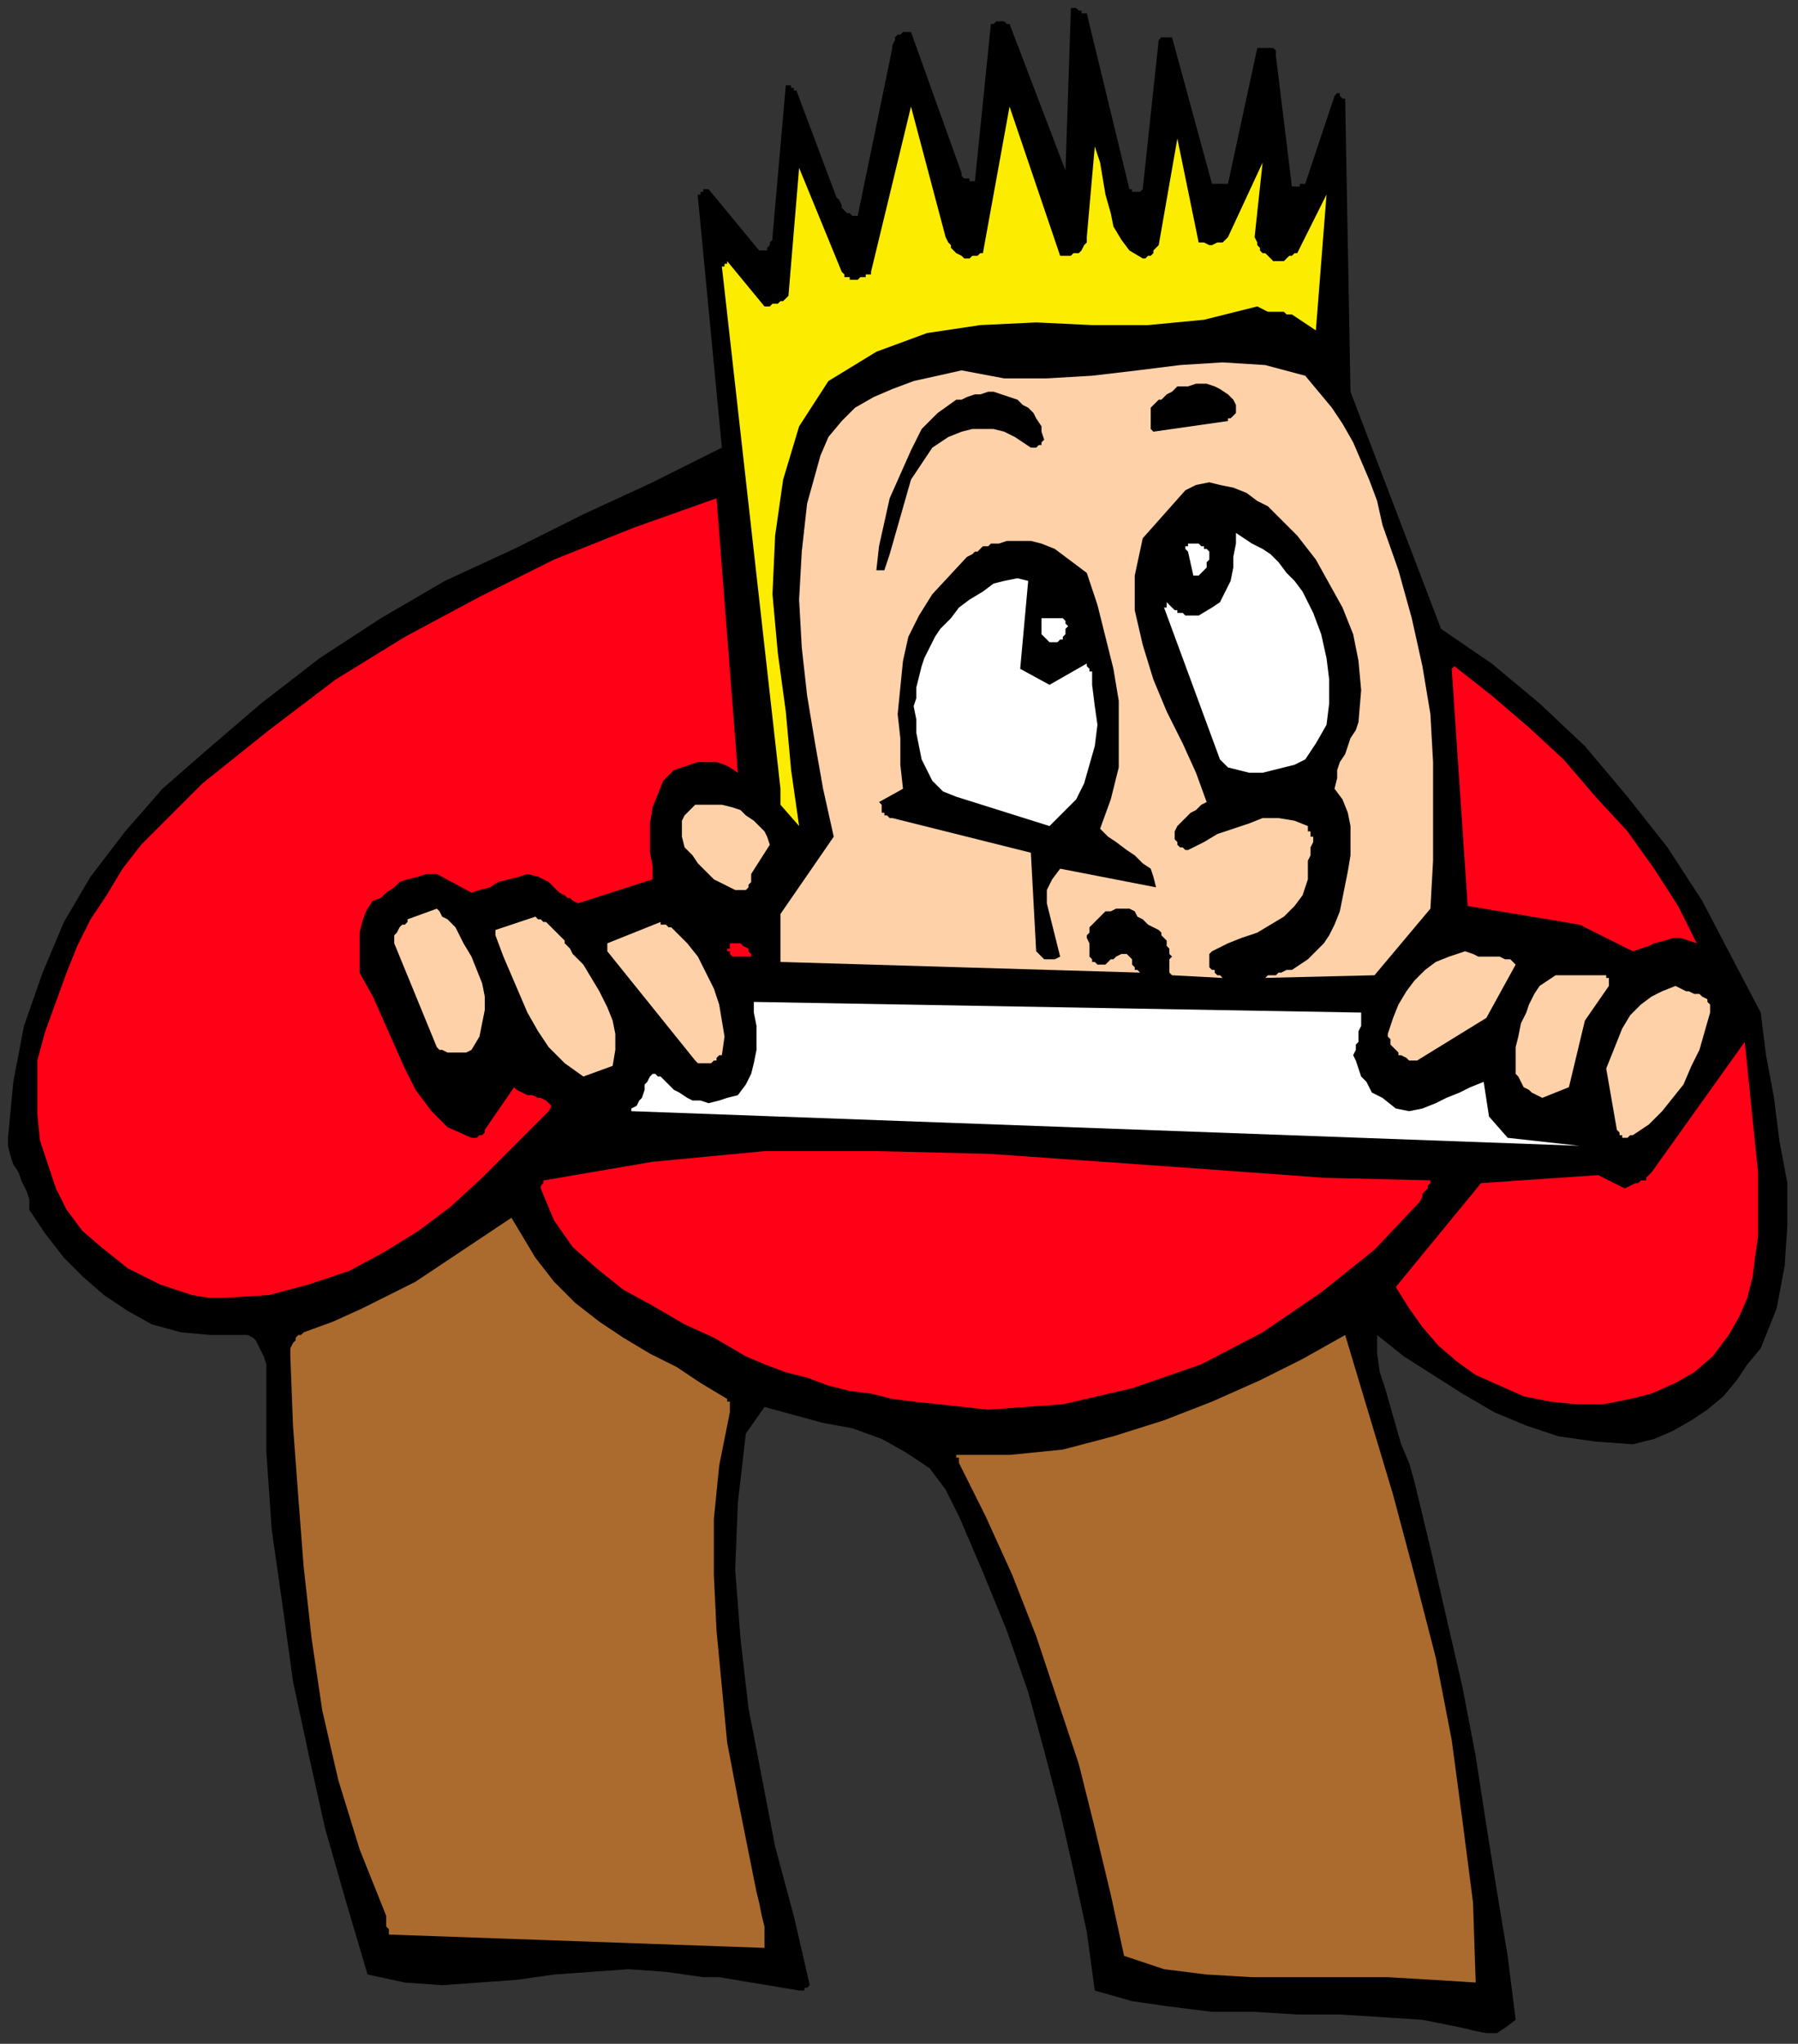
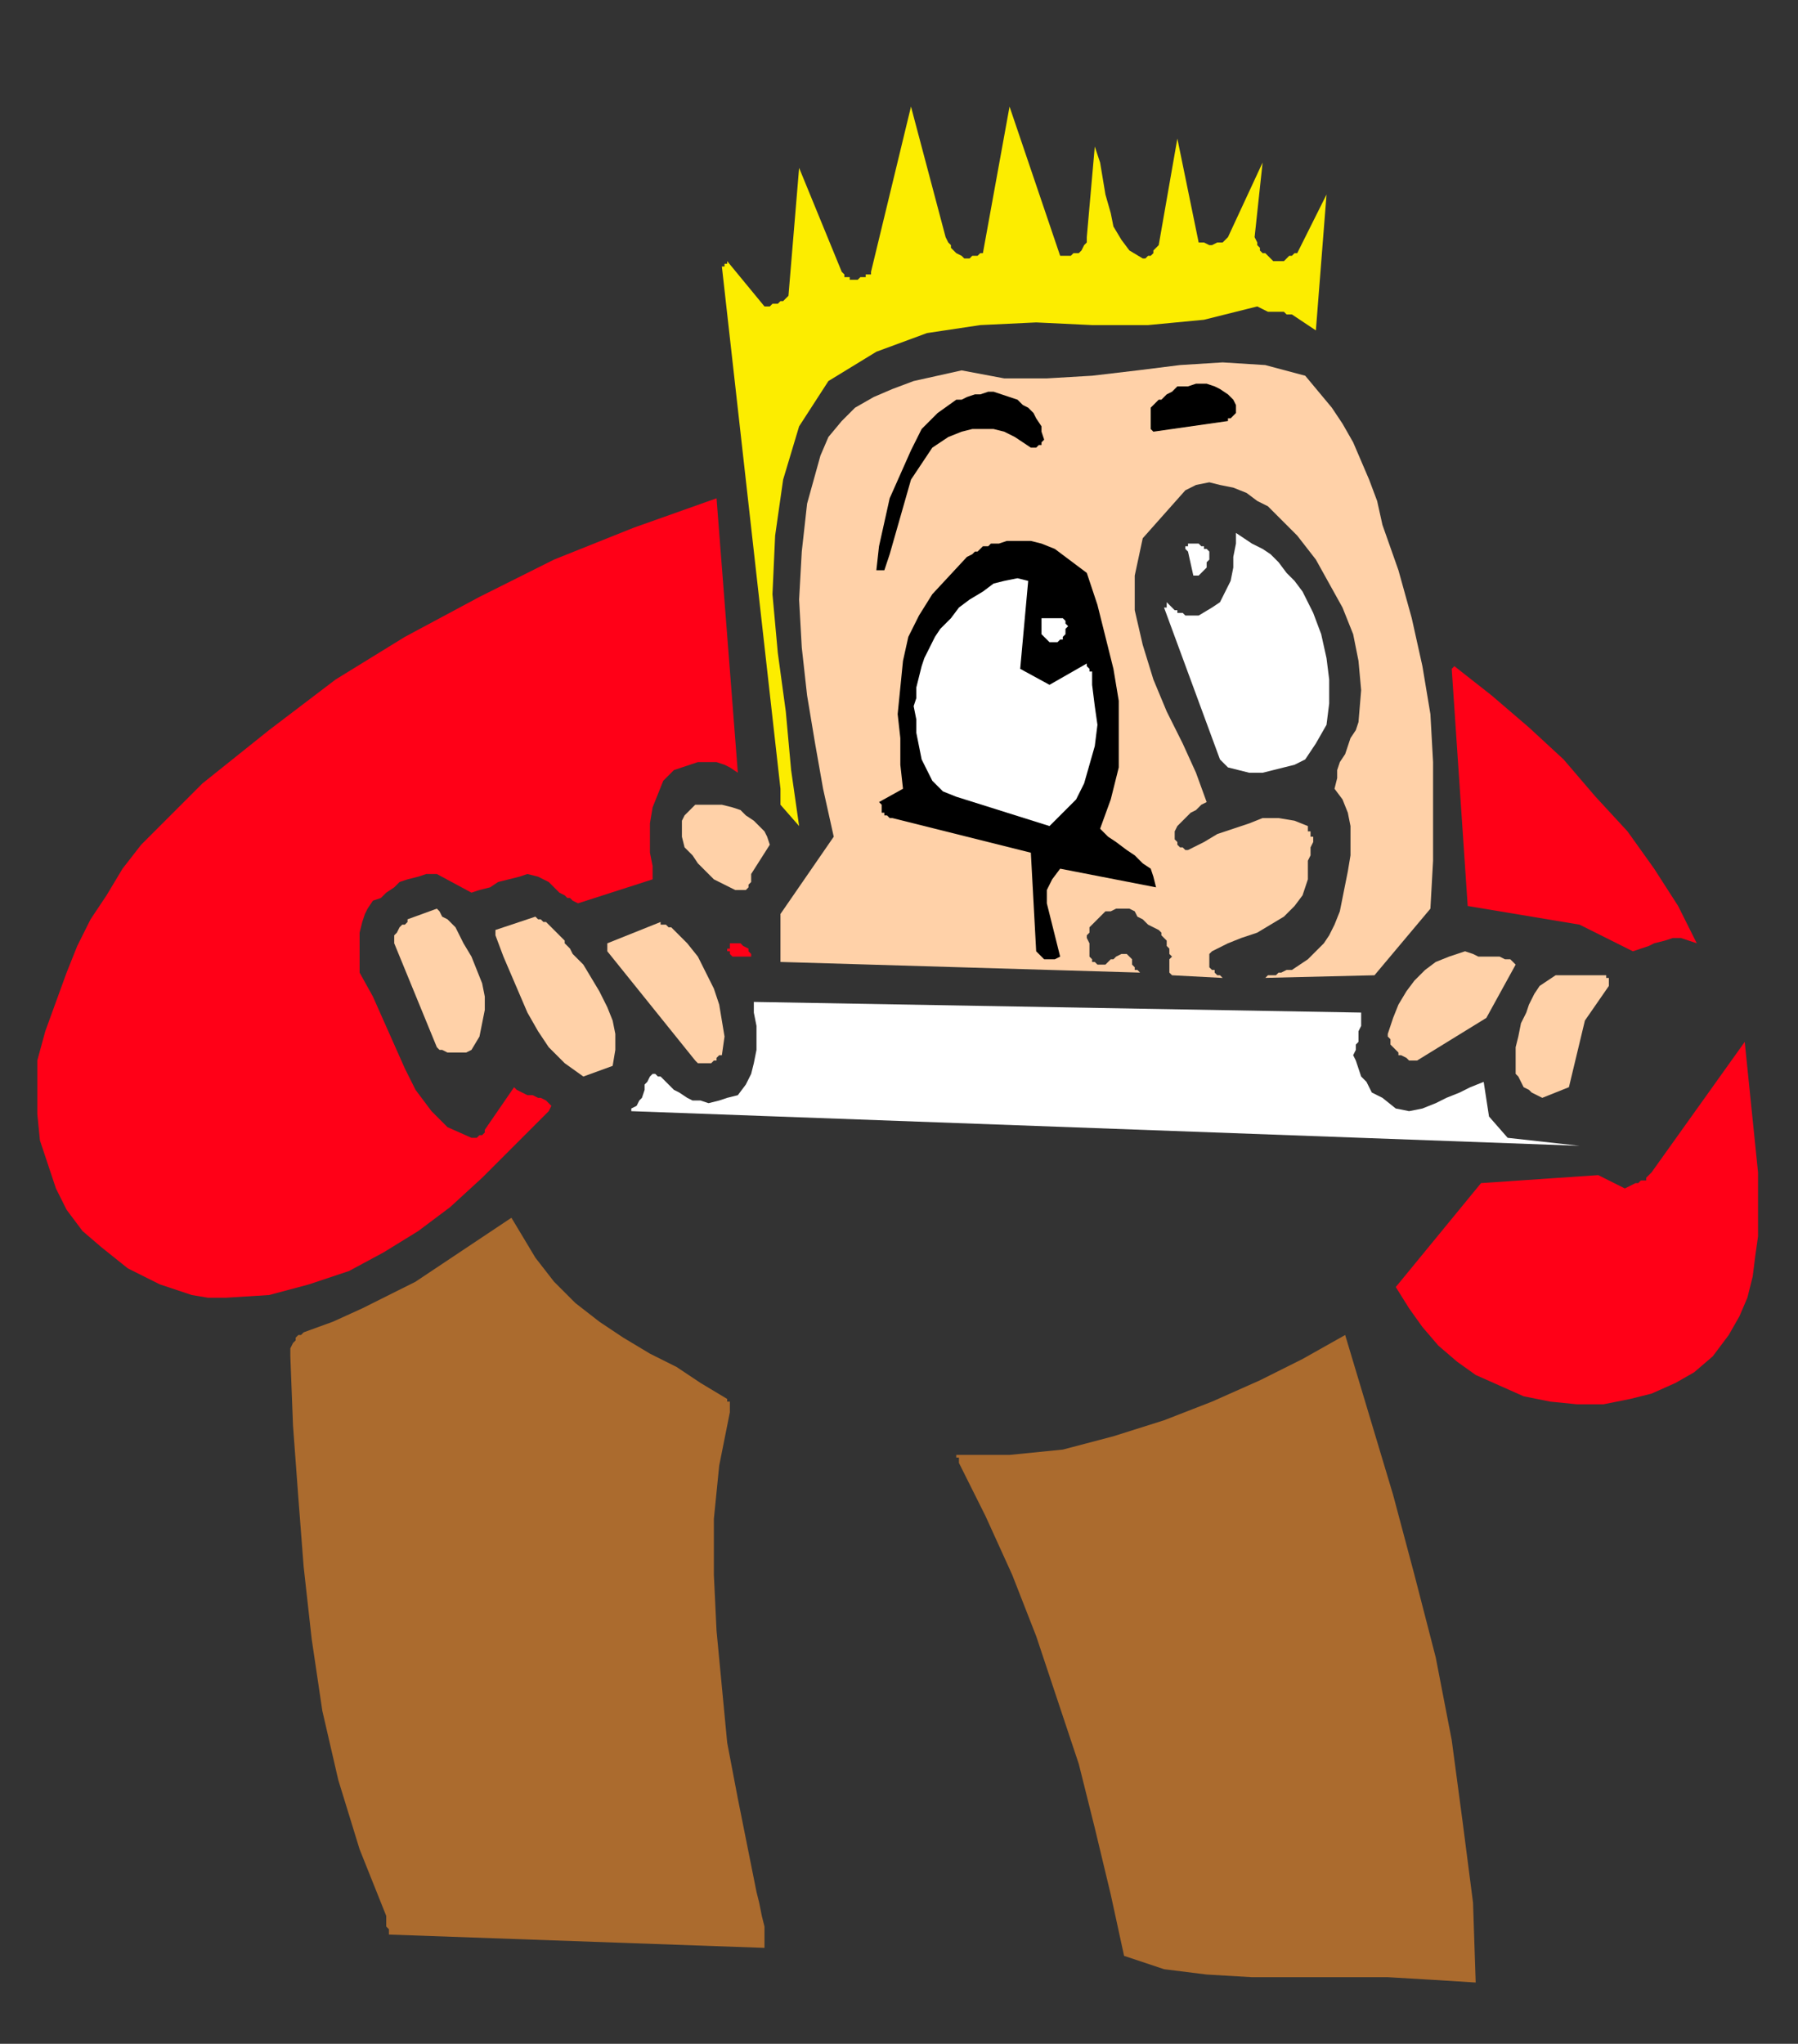
<svg xmlns="http://www.w3.org/2000/svg" xmlns:ns1="http://sodipodi.sourceforge.net/DTD/sodipodi-0.dtd" xmlns:ns2="http://www.inkscape.org/namespaces/inkscape" version="1.0" width="178.594mm" height="202.935mm" id="svg57" ns1:docname="CMEN178.WMF">
  <rect width="100%" height="100%" fill="#333333" stroke="none" />
  <ns1:namedview pagecolor="#ffffff" bordercolor="#666666" borderopacity="1" objecttolerance="10" gridtolerance="10" guidetolerance="10" ns2:pageopacity="0" ns2:pageshadow="2" ns2:window-width="640" ns2:window-height="480" id="namedview59" />
  <defs id="defs3">
    <pattern id="WMFhbasepattern" patternUnits="userSpaceOnUse" width="6" height="6" x="0" y="0" />
  </defs>
  <path style="fill:none;stroke:none;" d="  M 0,0   L 674,0   L 674,766   L 0,766   z " id="path5" />
-   <path style="fill:#000000;fill-rule:evenodd;fill-opacity:1;stroke:none;" d="  M 3,427   L 3,430   L 4,434   L 5,437   L 7,440   L 8,443   L 10,447   L 11,450   L 11,454   L 17,463   L 24,472   L 31,479   L 39,486   L 48,492   L 57,497   L 68,500   L 79,501   L 81,501   L 83,501   L 85,501   L 87,501   L 88,501   L 90,501   L 92,501   L 93,501   L 95,502   L 96,503   L 97,505   L 98,507   L 99,509   L 100,512   L 100,514   L 100,517   L 100,545   L 102,574   L 106,602   L 110,631   L 116,659   L 122,686   L 130,714   L 138,741   L 152,744   L 166,745   L 180,744   L 194,743   L 208,741   L 222,740   L 236,739   L 250,740   L 257,741   L 264,742   L 270,742   L 276,743   L 282,744   L 288,745   L 294,746   L 300,747   L 301,747   L 301,747   L 302,747   L 302,747   L 302,746   L 302,746   L 303,746   L 304,745   L 298,719   L 291,693   L 286,667   L 281,641   L 278,615   L 276,589   L 277,564   L 280,538   L 287,528   L 298,531   L 309,534   L 320,536   L 331,540   L 340,545   L 349,551   L 355,559   L 360,569   L 369,590   L 378,612   L 386,635   L 392,657   L 398,680   L 403,702   L 408,725   L 411,747   L 425,751   L 439,753   L 455,755   L 471,755   L 487,756   L 503,756   L 519,757   L 534,758   L 539,759   L 544,760   L 549,761   L 553,762   L 558,763   L 562,763   L 565,761   L 569,758   L 566,734   L 562,710   L 558,685   L 554,659   L 549,633   L 543,607   L 537,581   L 531,556   L 529,549   L 526,542   L 524,535   L 522,528   L 520,521   L 518,515   L 517,508   L 517,501   L 527,509   L 538,516   L 549,523   L 561,530   L 573,535   L 585,539   L 599,541   L 613,542   L 621,540   L 628,537   L 635,533   L 641,529   L 647,524   L 652,518   L 656,512   L 661,506   L 667,491   L 670,475   L 671,460   L 671,444   L 668,428   L 666,412   L 663,396   L 661,380   L 650,359   L 639,338   L 626,318   L 611,299   L 595,280   L 578,264   L 560,249   L 541,236   L 507,147   L 505,37   L 504,37   L 503,36   L 503,36   L 503,35   L 503,35   L 503,35   L 502,35   L 501,36   L 490,69   L 489,69   L 489,69   L 488,69   L 488,70   L 487,70   L 486,70   L 486,70   L 485,70   L 479,21   L 479,20   L 479,19   L 478,18   L 477,18   L 476,18   L 475,18   L 473,18   L 472,18   L 461,69   L 460,69   L 460,69   L 459,69   L 459,69   L 458,69   L 457,69   L 456,69   L 455,69   L 440,14   L 439,14   L 439,14   L 438,14   L 438,14   L 437,14   L 436,14   L 435,15   L 435,15   L 429,71   L 429,71   L 428,72   L 428,72   L 427,72   L 426,72   L 425,72   L 425,71   L 424,71   L 408,5   L 407,5   L 406,5   L 406,4   L 405,4   L 404,3   L 403,3   L 402,3   L 402,4   L 400,64   L 379,9   L 378,9   L 377,8   L 376,8   L 376,8   L 375,8   L 374,8   L 373,9   L 372,9   L 366,68   L 365,68   L 365,68   L 364,68   L 364,67   L 363,67   L 362,67   L 361,66   L 361,65   L 342,12   L 340,12   L 339,12   L 338,13   L 337,13   L 336,14   L 336,15   L 335,17   L 335,18   L 322,81   L 320,81   L 319,80   L 318,80   L 317,79   L 316,78   L 316,77   L 315,75   L 314,74   L 299,34   L 299,34   L 298,34   L 298,33   L 298,33   L 297,33   L 297,32   L 296,32   L 295,32   L 290,89   L 290,90   L 289,91   L 289,92   L 288,93   L 288,94   L 287,94   L 286,94   L 285,94   L 266,71   L 265,71   L 265,71   L 264,71   L 264,72   L 263,72   L 263,73   L 262,73   L 262,74   L 271,168   L 245,181   L 219,193   L 193,206   L 167,218   L 143,232   L 120,247   L 98,264   L 77,282   L 61,296   L 47,312   L 34,329   L 24,346   L 16,365   L 9,385   L 5,406   L 3,427  z " id="path7" />
  <path style="fill:#ff0017;fill-rule:evenodd;fill-opacity:1;stroke:none;" d="  M 14,398   L 14,408   L 14,418   L 15,428   L 18,437   L 21,446   L 25,454   L 31,462   L 38,468   L 43,472   L 48,476   L 54,479   L 60,482   L 66,484   L 72,486   L 78,487   L 85,487   L 101,486   L 116,482   L 131,477   L 144,470   L 157,462   L 169,453   L 181,442   L 192,431   L 194,429   L 196,427   L 198,425   L 200,423   L 202,421   L 204,419   L 206,417   L 207,415   L 205,413   L 203,412   L 202,412   L 200,411   L 198,411   L 196,410   L 194,409   L 193,408   L 182,424   L 182,425   L 181,426   L 181,426   L 180,426   L 179,427   L 178,427   L 178,427   L 177,427   L 168,423   L 162,417   L 156,409   L 152,401   L 148,392   L 144,383   L 140,374   L 135,365   L 135,361   L 135,357   L 135,353   L 135,350   L 136,346   L 137,343   L 138,341   L 140,338   L 143,337   L 145,335   L 148,333   L 150,331   L 153,330   L 157,329   L 160,328   L 164,328   L 177,335   L 180,334   L 184,333   L 187,331   L 191,330   L 195,329   L 198,328   L 202,329   L 206,331   L 208,333   L 209,334   L 210,335   L 212,336   L 213,337   L 214,337   L 215,338   L 217,339   L 245,330   L 245,325   L 244,320   L 244,315   L 244,309   L 245,303   L 247,298   L 249,293   L 253,289   L 256,288   L 259,287   L 262,286   L 266,286   L 269,286   L 272,287   L 274,288   L 277,290   L 269,187   L 238,198   L 208,210   L 180,224   L 152,239   L 126,255   L 101,274   L 76,294   L 53,317   L 46,326   L 40,336   L 34,345   L 29,355   L 25,365   L 21,376   L 17,387   L 14,398  z " id="path9" />
  <path style="fill:#ab6b2e;fill-rule:evenodd;fill-opacity:1;stroke:none;" d="  M 109,509   L 110,535   L 112,562   L 114,588   L 117,615   L 121,642   L 127,668   L 135,694   L 145,719   L 145,720   L 145,721   L 145,721   L 145,722   L 145,723   L 146,724   L 146,725   L 146,726   L 287,731   L 287,727   L 287,723   L 286,719   L 285,714   L 284,710   L 283,705   L 282,700   L 281,695   L 277,675   L 273,654   L 271,633   L 269,612   L 268,591   L 268,570   L 270,550   L 274,530   L 274,529   L 274,529   L 274,528   L 274,528   L 274,527   L 274,526   L 273,526   L 273,525   L 263,519   L 254,513   L 244,508   L 234,502   L 225,496   L 216,489   L 208,481   L 201,472   L 192,457   L 183,463   L 174,469   L 165,475   L 156,481   L 146,486   L 136,491   L 125,496   L 114,500   L 113,501   L 112,501   L 111,502   L 111,503   L 110,504   L 109,506   L 109,507   L 109,509  z " id="path11" />
  <path style="fill:#ffd1a8;fill-rule:evenodd;fill-opacity:1;stroke:none;" d="  M 148,354   L 164,393   L 165,394   L 166,394   L 168,395   L 170,395   L 171,395   L 173,395   L 175,395   L 177,394   L 180,389   L 181,384   L 182,379   L 182,374   L 181,369   L 179,364   L 177,359   L 174,354   L 173,352   L 172,350   L 171,348   L 170,347   L 168,345   L 166,344   L 165,342   L 164,341   L 153,345   L 153,346   L 152,347   L 151,347   L 150,348   L 149,350   L 148,351   L 148,352   L 148,354  z " id="path13" />
  <path style="fill:#ffd1a8;fill-rule:evenodd;fill-opacity:1;stroke:none;" d="  M 186,351   L 189,359   L 192,366   L 195,373   L 198,380   L 202,387   L 206,393   L 212,399   L 219,404   L 230,400   L 231,394   L 231,388   L 230,383   L 228,378   L 225,372   L 222,367   L 219,362   L 215,358   L 214,356   L 213,355   L 212,354   L 212,353   L 211,352   L 210,351   L 209,350   L 208,349   L 207,348   L 207,348   L 206,347   L 205,346   L 204,346   L 203,345   L 202,345   L 201,344   L 186,349   L 186,349   L 186,349   L 186,350   L 186,350   L 186,350   L 186,351   L 186,351   L 186,351  z " id="path15" />
-   <path style="fill:#ff0017;fill-rule:evenodd;fill-opacity:1;stroke:none;" d="  M 203,446   L 208,458   L 215,468   L 224,476   L 234,484   L 245,490   L 257,497   L 268,502   L 280,509   L 287,512   L 295,515   L 303,517   L 311,520   L 319,522   L 327,523   L 335,525   L 343,526   L 371,529   L 399,527   L 425,521   L 451,512   L 474,500   L 496,485   L 516,469   L 533,451   L 534,449   L 534,448   L 535,447   L 536,446   L 536,445   L 537,444   L 537,443   L 538,443   L 497,442   L 456,439   L 414,436   L 371,433   L 329,432   L 287,432   L 245,436   L 204,443   L 204,443   L 204,443   L 204,443   L 204,444   L 204,444   L 204,444   L 203,445   L 203,446  z " id="path17" />
  <path style="fill:#ffd1a8;fill-rule:evenodd;fill-opacity:1;stroke:none;" d="  M 228,357   L 261,398   L 261,398   L 262,399   L 262,399   L 263,399   L 264,399   L 265,399   L 265,399   L 266,399   L 266,399   L 267,399   L 267,399   L 268,398   L 269,398   L 269,397   L 270,396   L 271,396   L 272,389   L 271,383   L 270,377   L 268,371   L 265,365   L 262,359   L 258,354   L 253,349   L 252,348   L 251,348   L 250,347   L 249,347   L 248,347   L 248,346   L 248,346   L 248,346   L 228,354   L 228,354   L 228,354   L 228,355   L 228,355   L 228,356   L 228,356   L 228,356   L 228,357  z " id="path19" />
  <path style="fill:#ffffff;fill-rule:evenodd;fill-opacity:1;stroke:none;" d="  M 237,417   L 593,430   L 566,427   L 559,419   L 557,406   L 552,408   L 548,410   L 543,412   L 539,414   L 534,416   L 529,417   L 524,416   L 519,412   L 517,411   L 515,410   L 514,408   L 513,406   L 511,404   L 510,401   L 509,398   L 508,396   L 509,394   L 509,392   L 510,391   L 510,389   L 510,387   L 511,385   L 511,382   L 511,380   L 283,376   L 283,380   L 284,385   L 284,390   L 284,394   L 283,399   L 282,403   L 280,407   L 277,411   L 273,412   L 270,413   L 266,414   L 263,413   L 260,413   L 258,412   L 255,410   L 253,409   L 252,408   L 251,407   L 250,406   L 249,405   L 248,404   L 247,404   L 246,403   L 245,403   L 244,404   L 243,406   L 242,407   L 242,409   L 241,412   L 240,413   L 239,415   L 237,416   L 237,416   L 237,416   L 237,417   L 237,417   L 237,417   L 237,417  z " id="path21" />
  <path style="fill:#ffd1a8;fill-rule:evenodd;fill-opacity:1;stroke:none;" d="  M 256,310   L 256,310   L 256,310   L 256,311   L 256,312   L 256,312   L 256,313   L 256,314   L 256,314   L 257,318   L 260,321   L 262,324   L 265,327   L 268,330   L 272,332   L 276,334   L 280,334   L 280,334   L 281,333   L 281,333   L 281,332   L 282,331   L 282,330   L 282,329   L 282,328   L 289,317   L 288,314   L 287,312   L 285,310   L 283,308   L 280,306   L 278,304   L 275,303   L 271,302   L 270,302   L 269,302   L 268,302   L 267,302   L 266,302   L 265,302   L 264,302   L 264,302   L 263,302   L 261,302   L 260,303   L 259,304   L 258,305   L 257,306   L 256,308   L 256,310  z " id="path23" />
  <path style="fill:#fced00;fill-rule:evenodd;fill-opacity:1;stroke:none;" d="  M 271,100   L 293,296   L 293,297   L 293,297   L 293,298   L 293,299   L 293,300   L 293,300   L 293,301   L 293,302   L 300,310   L 297,289   L 295,267   L 292,245   L 290,223   L 291,201   L 294,180   L 300,160   L 311,143   L 329,132   L 348,125   L 368,122   L 389,121   L 410,122   L 431,122   L 452,120   L 472,115   L 474,116   L 476,117   L 478,117   L 479,117   L 480,117   L 482,117   L 483,118   L 485,118   L 494,124   L 498,73   L 487,95   L 486,95   L 486,95   L 485,96   L 484,96   L 484,96   L 483,97   L 483,97   L 482,98   L 482,98   L 481,98   L 480,98   L 480,98   L 479,98   L 478,98   L 477,97   L 477,97   L 476,96   L 475,95   L 474,95   L 473,94   L 473,93   L 472,92   L 472,91   L 471,89   L 474,61   L 461,89   L 460,90   L 459,91   L 458,91   L 457,91   L 455,92   L 454,92   L 452,91   L 450,91   L 442,52   L 435,92   L 434,93   L 434,93   L 433,94   L 433,95   L 432,96   L 431,96   L 430,97   L 429,97   L 424,94   L 421,90   L 418,85   L 417,80   L 415,73   L 414,67   L 413,61   L 411,55   L 408,89   L 408,91   L 407,92   L 406,94   L 405,95   L 403,95   L 402,96   L 400,96   L 398,96   L 379,40   L 369,95   L 368,95   L 368,95   L 367,96   L 367,96   L 366,96   L 365,96   L 364,97   L 363,97   L 362,97   L 361,96   L 359,95   L 358,94   L 357,93   L 357,92   L 356,91   L 355,89   L 342,40   L 327,102   L 327,103   L 326,103   L 325,103   L 325,104   L 324,104   L 323,104   L 322,105   L 322,105   L 321,105   L 320,105   L 319,105   L 319,104   L 318,104   L 317,104   L 317,103   L 316,102   L 300,63   L 296,111   L 296,111   L 295,112   L 294,113   L 293,113   L 292,114   L 290,114   L 289,115   L 287,115   L 273,98   L 273,98   L 273,98   L 273,99   L 272,99   L 272,99   L 272,99   L 272,100   L 271,100  z " id="path25" />
  <path style="fill:#ff0017;fill-rule:evenodd;fill-opacity:1;stroke:none;" d="  M 273,357   L 273,357   L 273,357   L 274,357   L 274,358   L 274,358   L 275,359   L 276,359   L 277,359   L 277,359   L 277,359   L 278,359   L 279,359   L 280,359   L 280,359   L 281,359   L 282,359   L 282,358   L 281,357   L 281,356   L 279,355   L 278,354   L 277,354   L 275,354   L 274,354   L 274,354   L 274,355   L 274,355   L 274,355   L 274,356   L 274,356   L 273,356   L 273,357  z " id="path27" />
  <path style="fill:#ffd1a8;fill-rule:evenodd;fill-opacity:1;stroke:none;" d="  M 293,343   L 293,361   L 428,365   L 427,364   L 426,364   L 426,363   L 425,362   L 425,361   L 425,360   L 424,359   L 423,358   L 422,358   L 421,358   L 419,359   L 418,360   L 417,360   L 416,361   L 415,362   L 413,362   L 413,362   L 412,362   L 412,362   L 411,361   L 411,361   L 410,361   L 410,360   L 409,359   L 409,358   L 409,357   L 409,357   L 409,356   L 409,355   L 409,354   L 408,352   L 408,351   L 409,350   L 409,348   L 411,346   L 412,345   L 413,344   L 415,342   L 417,342   L 419,341   L 421,341   L 424,341   L 426,342   L 427,344   L 429,345   L 431,347   L 433,348   L 435,349   L 436,350   L 436,351   L 437,352   L 438,353   L 438,355   L 439,356   L 439,358   L 440,359   L 439,360   L 439,361   L 439,362   L 439,363   L 439,363   L 439,364   L 439,365   L 440,366   L 459,367   L 459,367   L 458,366   L 457,366   L 456,365   L 456,364   L 455,364   L 454,363   L 454,362   L 454,361   L 454,361   L 454,360   L 454,359   L 454,359   L 454,358   L 455,357   L 455,357   L 461,354   L 466,352   L 472,350   L 477,347   L 482,344   L 486,340   L 489,336   L 491,330   L 491,328   L 491,326   L 491,323   L 492,321   L 492,319   L 492,318   L 493,316   L 493,314   L 493,314   L 493,314   L 492,314   L 492,313   L 492,312   L 491,312   L 491,311   L 491,310   L 486,308   L 480,307   L 474,307   L 469,309   L 463,311   L 457,313   L 452,316   L 448,318   L 446,319   L 445,319   L 444,318   L 443,318   L 442,317   L 442,316   L 441,315   L 441,314   L 441,312   L 442,310   L 443,309   L 445,307   L 447,305   L 449,304   L 451,302   L 453,301   L 449,290   L 444,279   L 438,267   L 433,255   L 429,242   L 426,229   L 426,216   L 429,202   L 445,184   L 449,182   L 454,181   L 458,182   L 463,183   L 468,185   L 472,188   L 476,190   L 479,193   L 487,201   L 494,210   L 499,219   L 504,228   L 508,238   L 510,248   L 511,259   L 510,271   L 509,274   L 507,277   L 506,280   L 505,283   L 503,286   L 502,289   L 502,292   L 501,296   L 504,300   L 506,305   L 507,310   L 507,316   L 507,321   L 506,327   L 505,332   L 504,337   L 503,342   L 501,347   L 499,351   L 497,354   L 494,357   L 491,360   L 488,362   L 485,364   L 483,364   L 481,365   L 480,365   L 479,366   L 478,366   L 476,366   L 475,367   L 474,367   L 516,366   L 537,341   L 538,323   L 538,304   L 538,286   L 537,268   L 534,250   L 530,232   L 525,214   L 519,197   L 517,188   L 514,180   L 511,173   L 508,166   L 504,159   L 500,153   L 495,147   L 490,141   L 475,137   L 459,136   L 443,137   L 427,139   L 410,141   L 393,142   L 377,142   L 361,139   L 352,141   L 343,143   L 335,146   L 328,149   L 321,153   L 316,158   L 311,164   L 308,171   L 303,189   L 301,207   L 300,225   L 301,243   L 303,261   L 306,279   L 309,296   L 313,314   L 293,343  z " id="path29" />
  <path style="fill:#000000;fill-rule:evenodd;fill-opacity:1;stroke:none;" d="  M 329,214   L 329,214   L 330,214   L 330,214   L 330,214   L 331,214   L 331,214   L 332,214   L 332,214   L 334,208   L 336,201   L 338,194   L 340,187   L 342,180   L 346,174   L 350,168   L 356,164   L 361,162   L 365,161   L 369,161   L 373,161   L 377,162   L 381,164   L 384,166   L 387,168   L 388,168   L 389,168   L 389,168   L 390,167   L 390,167   L 391,167   L 391,166   L 392,165   L 391,162   L 391,160   L 389,157   L 388,155   L 386,153   L 384,152   L 382,150   L 379,149   L 376,148   L 373,147   L 371,147   L 368,148   L 366,148   L 363,149   L 361,150   L 359,150   L 352,155   L 346,161   L 342,169   L 338,178   L 334,187   L 332,196   L 330,205   L 329,214  z " id="path31" />
  <path style="fill:#000000;fill-rule:evenodd;fill-opacity:1;stroke:none;" d="  M 331,304   L 331,304   L 331,305   L 332,305   L 332,305   L 332,306   L 333,306   L 334,307   L 335,307   L 387,320   L 389,357   L 390,358   L 390,358   L 391,359   L 392,360   L 393,360   L 395,360   L 396,360   L 398,359   L 397,355   L 396,351   L 395,347   L 394,343   L 393,339   L 393,334   L 395,330   L 398,326   L 434,333   L 433,329   L 432,326   L 429,324   L 426,321   L 423,319   L 419,316   L 416,314   L 413,311   L 417,300   L 420,288   L 420,276   L 420,263   L 418,251   L 415,239   L 412,227   L 408,215   L 404,212   L 400,209   L 396,206   L 391,204   L 387,203   L 382,203   L 378,203   L 375,204   L 372,204   L 371,205   L 369,205   L 368,206   L 367,207   L 366,207   L 365,208   L 363,209   L 350,223   L 345,231   L 341,239   L 339,248   L 338,258   L 337,268   L 338,277   L 338,287   L 339,296   L 330,301   L 330,301   L 330,301   L 331,302   L 331,302   L 331,303   L 331,304   L 331,304   L 331,304  z " id="path33" />
  <path style="fill:#ffffff;fill-rule:evenodd;fill-opacity:1;stroke:none;" d="  M 343,265   L 344,270   L 344,275   L 345,280   L 346,285   L 348,289   L 350,293   L 354,297   L 359,299   L 394,310   L 399,305   L 404,300   L 407,294   L 409,287   L 411,280   L 412,272   L 411,265   L 410,257   L 410,256   L 410,255   L 410,254   L 410,252   L 409,252   L 409,251   L 408,250   L 408,249   L 394,257   L 383,251   L 386,218   L 382,217   L 377,218   L 373,219   L 369,222   L 364,225   L 360,228   L 357,232   L 353,236   L 351,239   L 349,243   L 347,247   L 346,250   L 345,254   L 344,258   L 344,262   L 343,265  z " id="path35" />
  <path style="fill:#ab6b2e;fill-rule:evenodd;fill-opacity:1;stroke:none;" d="  M 360,549   L 370,569   L 380,591   L 389,614   L 397,638   L 405,662   L 411,686   L 417,711   L 422,734   L 437,739   L 453,741   L 470,742   L 487,742   L 504,742   L 521,742   L 538,743   L 554,744   L 553,714   L 549,683   L 545,653   L 539,622   L 531,591   L 523,561   L 514,531   L 505,501   L 489,510   L 473,518   L 455,526   L 437,533   L 418,539   L 399,544   L 379,546   L 359,546   L 359,546   L 359,546   L 359,547   L 360,547   L 360,548   L 360,548   L 360,549   L 360,549  z " id="path37" />
  <path style="fill:#ffffff;fill-rule:evenodd;fill-opacity:1;stroke:none;" d="  M 391,236   L 391,237   L 391,238   L 391,238   L 392,239   L 392,239   L 393,240   L 394,241   L 394,241   L 395,241   L 396,241   L 397,241   L 397,241   L 398,240   L 399,240   L 399,239   L 399,239   L 400,238   L 400,237   L 400,236   L 401,235   L 401,235   L 400,234   L 400,233   L 399,232   L 391,232   L 391,233   L 391,233   L 391,233   L 391,234   L 391,234   L 391,235   L 391,235   L 391,236  z " id="path39" />
  <path style="fill:#000000;fill-rule:evenodd;fill-opacity:1;stroke:none;" d="  M 432,155   L 432,156   L 432,156   L 432,157   L 432,158   L 432,159   L 432,160   L 432,161   L 433,162   L 461,158   L 461,157   L 462,157   L 463,156   L 463,156   L 464,155   L 464,154   L 464,154   L 464,152   L 463,150   L 461,148   L 458,146   L 456,145   L 453,144   L 449,144   L 446,145   L 442,145   L 440,147   L 438,148   L 437,149   L 436,150   L 435,150   L 434,151   L 433,152   L 432,153   L 432,153   L 432,153   L 432,154   L 432,154   L 432,154   L 432,155   L 432,155   L 432,155  z " id="path41" />
-   <path style="fill:#ffffff;fill-rule:evenodd;fill-opacity:1;stroke:none;" d="  M 437,228   L 458,285   L 461,288   L 465,289   L 469,290   L 474,290   L 478,289   L 482,288   L 486,287   L 490,285   L 494,279   L 498,272   L 499,264   L 499,255   L 498,247   L 496,238   L 493,230   L 489,222   L 486,218   L 483,215   L 480,211   L 477,208   L 474,206   L 470,204   L 467,202   L 464,200   L 464,204   L 463,209   L 463,213   L 462,218   L 460,222   L 458,226   L 455,228   L 450,231   L 450,231   L 449,231   L 449,231   L 448,231   L 447,231   L 446,231   L 446,231   L 445,231   L 444,230   L 443,230   L 442,230   L 442,229   L 441,229   L 440,228   L 439,227   L 438,226   L 438,226   L 438,226   L 438,227   L 438,227   L 438,227   L 438,228   L 437,228   L 437,228  z " id="path43" />
+   <path style="fill:#ffffff;fill-rule:evenodd;fill-opacity:1;stroke:none;" d="  M 437,228   L 458,285   L 461,288   L 465,289   L 469,290   L 474,290   L 478,289   L 482,288   L 486,287   L 490,285   L 494,279   L 498,272   L 499,264   L 499,255   L 498,247   L 496,238   L 493,230   L 489,222   L 486,218   L 483,215   L 480,211   L 477,208   L 474,206   L 470,204   L 467,202   L 464,200   L 464,204   L 463,209   L 463,213   L 462,218   L 460,222   L 458,226   L 455,228   L 450,231   L 449,231   L 449,231   L 448,231   L 447,231   L 446,231   L 446,231   L 445,231   L 444,230   L 443,230   L 442,230   L 442,229   L 441,229   L 440,228   L 439,227   L 438,226   L 438,226   L 438,226   L 438,227   L 438,227   L 438,227   L 438,228   L 437,228   L 437,228  z " id="path43" />
  <path style="fill:#ffffff;fill-rule:evenodd;fill-opacity:1;stroke:none;" d="  M 446,207   L 448,216   L 450,216   L 451,215   L 452,214   L 453,213   L 453,211   L 454,210   L 454,208   L 454,207   L 454,207   L 453,206   L 453,206   L 453,206   L 452,206   L 452,205   L 451,205   L 450,204   L 450,204   L 448,204   L 447,204   L 446,204   L 446,205   L 445,205   L 445,206   L 446,207  z " id="path45" />
  <path style="fill:#ffd1a8;fill-rule:evenodd;fill-opacity:1;stroke:none;" d="  M 521,388   L 521,388   L 521,389   L 521,389   L 522,390   L 522,391   L 522,392   L 522,392   L 523,393   L 524,394   L 525,395   L 525,396   L 526,396   L 528,397   L 529,398   L 530,398   L 532,398   L 558,382   L 569,362   L 567,360   L 565,360   L 563,359   L 561,359   L 558,359   L 555,359   L 553,358   L 550,357   L 544,359   L 539,361   L 535,364   L 531,368   L 528,372   L 525,377   L 523,382   L 521,388  z " id="path47" />
  <path style="fill:#ff0017;fill-rule:evenodd;fill-opacity:1;stroke:none;" d="  M 524,483   L 529,491   L 534,498   L 540,505   L 547,511   L 554,516   L 563,520   L 572,524   L 582,526   L 592,527   L 602,527   L 612,525   L 620,523   L 629,519   L 636,515   L 643,509   L 649,501   L 653,494   L 656,487   L 658,479   L 659,471   L 660,464   L 660,456   L 660,448   L 660,440   L 655,391   L 620,440   L 619,441   L 618,442   L 618,443   L 616,443   L 615,444   L 614,444   L 612,445   L 610,446   L 600,441   L 556,444   L 524,483  z " id="path49" />
  <path style="fill:#ff0017;fill-rule:evenodd;fill-opacity:1;stroke:none;" d="  M 545,251   L 551,340   L 593,347   L 613,357   L 616,356   L 619,355   L 621,354   L 625,353   L 628,352   L 631,352   L 634,353   L 637,354   L 630,340   L 621,326   L 611,312   L 599,299   L 587,285   L 574,273   L 560,261   L 546,250   L 546,250   L 546,250   L 546,250   L 545,251   L 545,251   L 545,251   L 545,251   L 545,251  z " id="path51" />
  <path style="fill:#ffd1a8;fill-rule:evenodd;fill-opacity:1;stroke:none;" d="  M 569,393   L 569,394   L 569,395   L 569,396   L 569,397   L 569,398   L 569,399   L 569,400   L 569,401   L 569,403   L 570,404   L 571,406   L 572,408   L 574,409   L 575,410   L 577,411   L 579,412   L 589,408   L 595,383   L 604,370   L 604,370   L 604,369   L 604,368   L 604,368   L 604,367   L 603,367   L 603,366   L 603,366   L 584,366   L 581,368   L 578,370   L 576,373   L 574,377   L 573,380   L 571,384   L 570,389   L 569,393  z " id="path53" />
-   <path style="fill:#ffd1a8;fill-rule:evenodd;fill-opacity:1;stroke:none;" d="  M 603,401   L 607,424   L 608,425   L 608,426   L 609,426   L 609,427   L 610,427   L 611,427   L 612,426   L 613,426   L 619,422   L 624,417   L 628,412   L 632,407   L 635,400   L 638,394   L 640,387   L 642,380   L 642,379   L 642,378   L 642,377   L 642,377   L 641,376   L 641,376   L 641,376   L 641,376   L 641,375   L 639,374   L 638,373   L 636,373   L 634,372   L 633,372   L 631,371   L 629,370   L 624,372   L 620,374   L 616,377   L 612,381   L 609,386   L 607,391   L 605,396   L 603,401  z " id="path55" />
</svg>